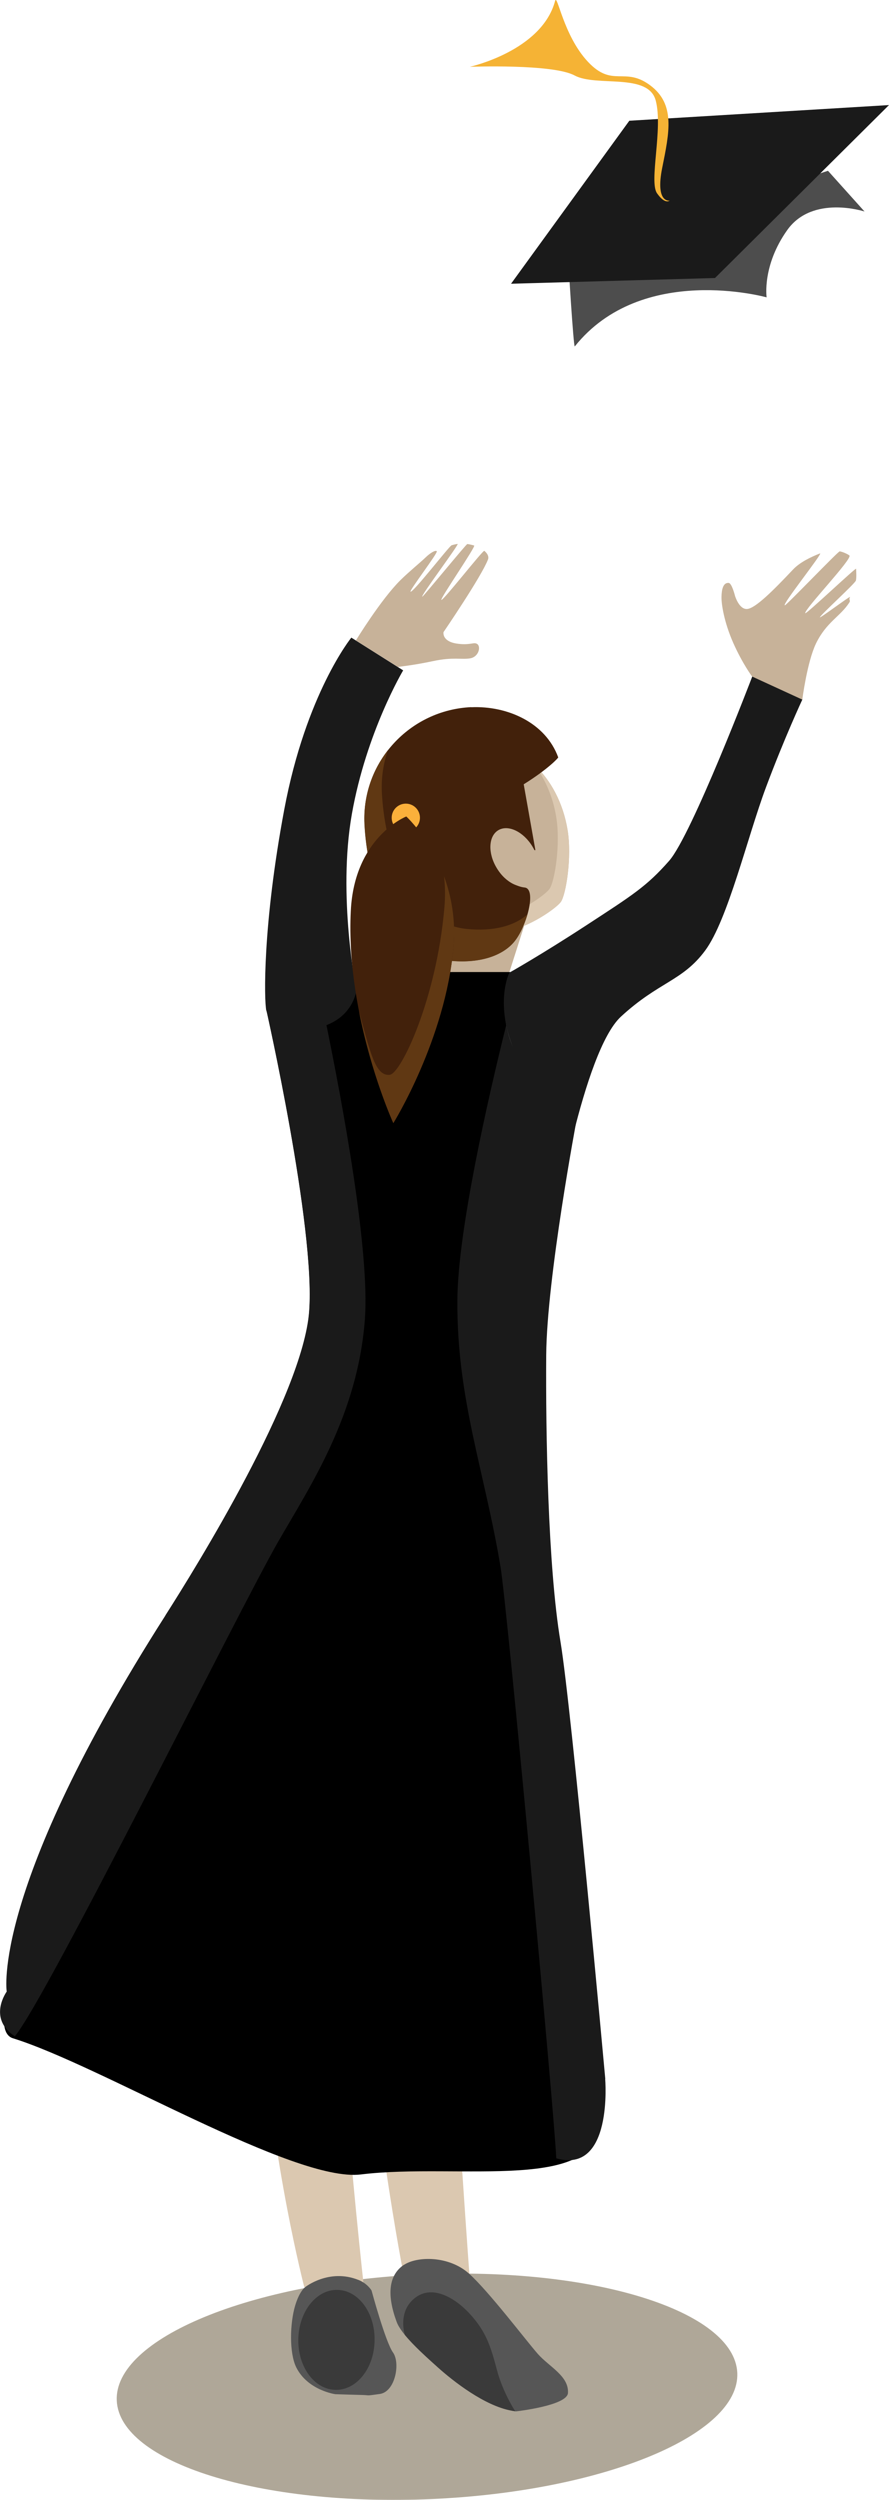
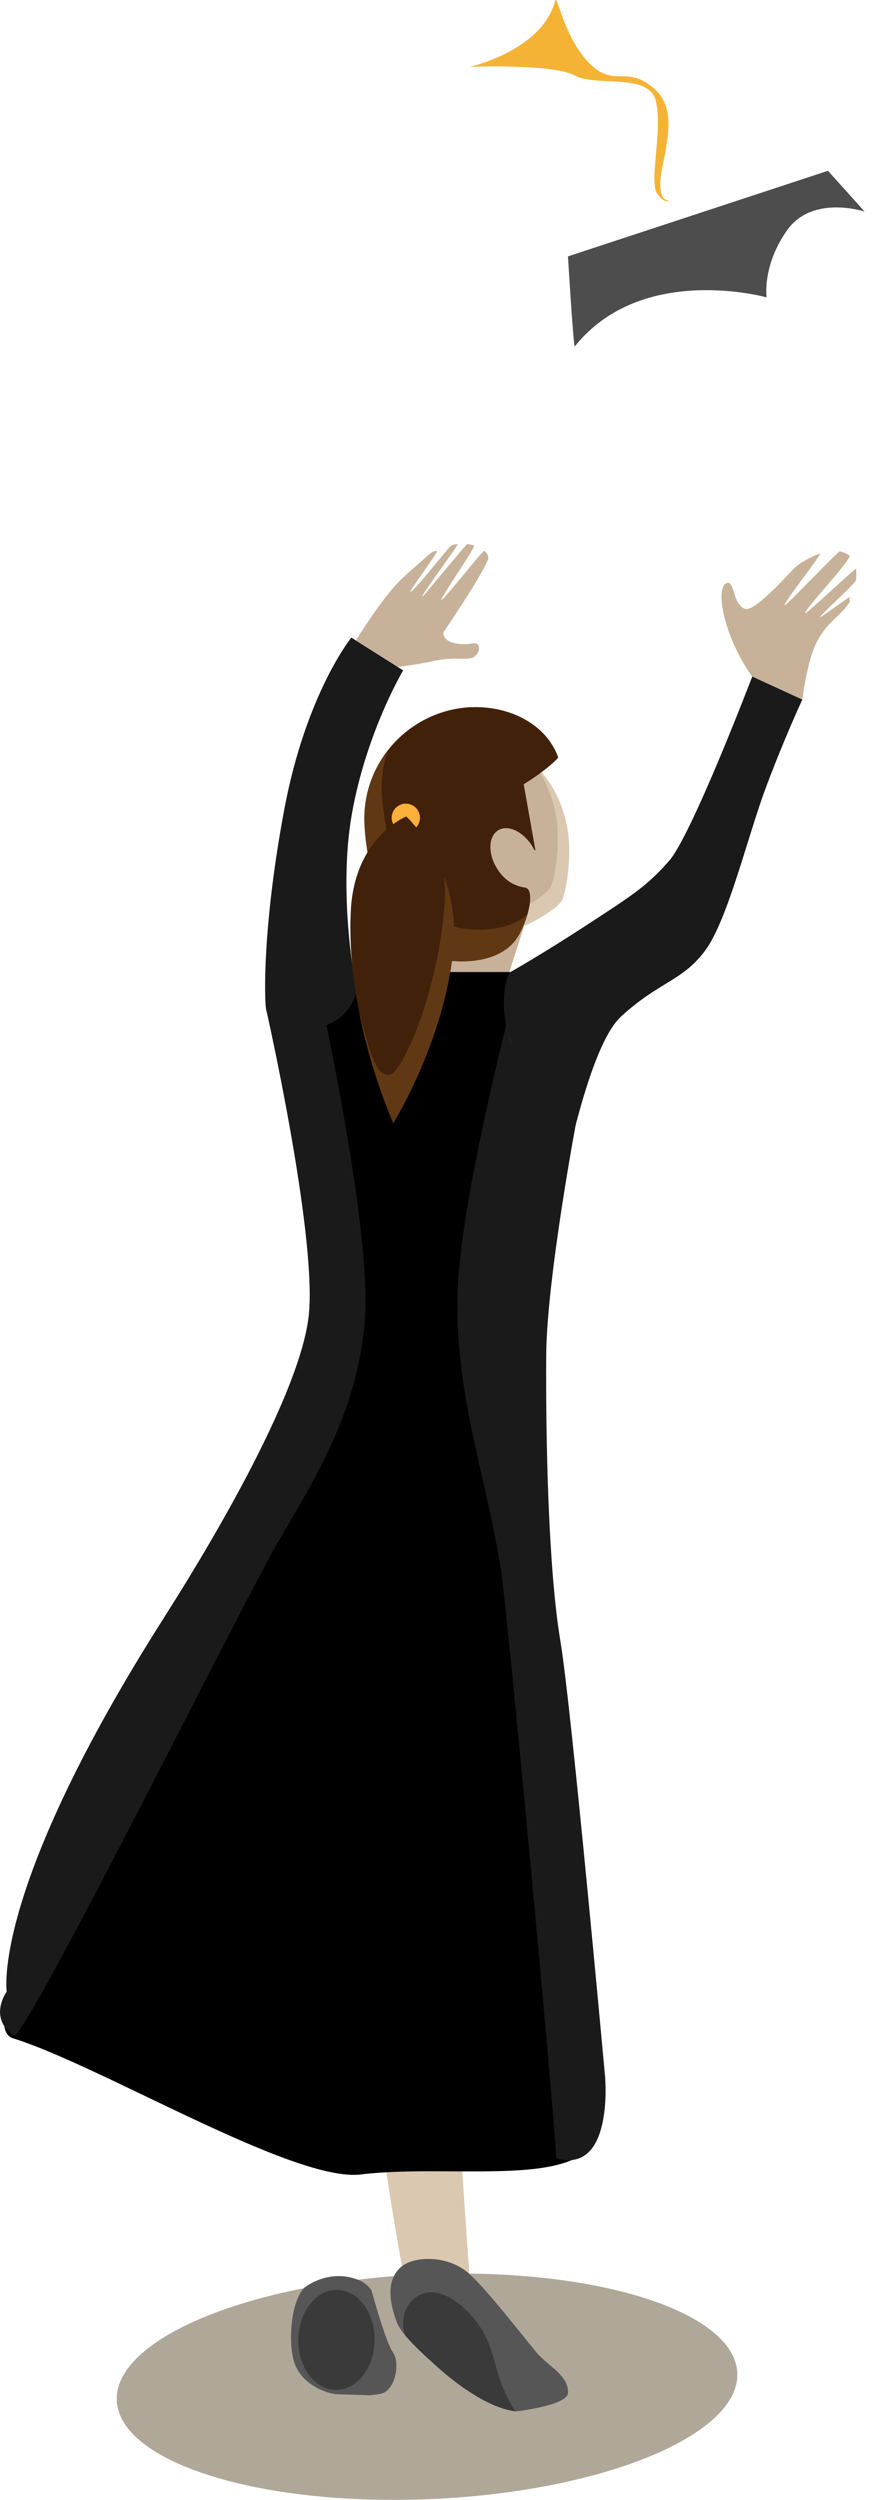
<svg xmlns="http://www.w3.org/2000/svg" width="110" height="309" viewBox="0 0 110 309" fill="none">
  <g style="mix-blend-mode:multiply" opacity="0.52">
    <path d="M14.446 296.722C14.794 304.391 32.253 309.842 53.461 308.893C74.668 307.945 91.564 300.957 91.23 293.302C90.881 285.633 73.423 280.182 52.215 281.13C31.008 282.079 14.098 289.066 14.446 296.735V296.722Z" fill="#665739" />
  </g>
  <path d="M58.106 204.254C58.106 204.254 54.652 220.233 55.643 241.45C56.513 260.221 58.147 281.998 58.147 281.998L50.354 283.214C50.354 283.214 47.489 270.041 44.691 243.961C41.679 215.904 44.691 207.274 44.691 207.274L58.093 204.268L58.106 204.254Z" fill="#DBC8B0" />
-   <path d="M43.445 216.118C43.445 216.118 40.915 234.556 42.147 251.243C43.378 267.943 45.012 282.56 45.012 282.56L37.648 282.693C37.648 282.693 33.698 267.502 32.534 250.521C31.181 230.748 32.36 216.639 32.36 216.639L43.445 216.118Z" fill="#DBC8B0" />
  <path d="M64.908 209.879C64.908 209.879 63.101 216.012 61.963 217.227C60.825 218.43 52.109 220.835 42.991 220.394C33.874 219.966 22.828 216.8 22.828 216.8C22.828 216.8 38.091 217.187 49.511 215.09C60.918 212.992 64.908 209.866 64.908 209.866V209.879Z" fill="#A51F11" />
  <path d="M64.988 114.031L62.685 121.232C62.685 121.232 61.628 122.782 57.357 122.475C52.443 122.114 51.573 120.551 51.573 120.551L53.541 116.904L55.308 113.149L64.975 114.045L64.988 114.031Z" fill="#C7B299" />
  <path d="M51.103 105.828C52.228 112.455 57.49 115.955 62.845 115.047C65.456 114.606 68.723 112.348 69.379 111.506C70.022 110.664 70.798 105.935 70.222 102.541C69.111 95.901 64.157 91.278 58.788 92.174C53.42 93.069 49.979 99.188 51.09 105.815L51.103 105.828Z" fill="#C7B299" />
  <path d="M61.44 113.443C64.05 113.002 67.317 110.744 67.973 109.903C68.629 109.061 69.392 104.331 68.817 100.938C68.415 98.52 67.491 96.382 66.233 94.672C68.214 96.542 69.673 99.308 70.222 102.541C70.798 105.935 70.022 110.664 69.379 111.506C68.723 112.348 65.456 114.606 62.845 115.047C59.123 115.674 55.455 114.178 53.179 110.998C55.415 113.056 58.414 113.951 61.44 113.443Z" fill="#DBC8B0" />
  <path d="M58.307 87.417C62.779 87.217 67.505 89.314 69.072 93.616C69.099 93.67 67.827 95.059 64.801 96.943L66.247 105.08C66.247 105.08 65.096 105.293 62.953 103.891C62.003 103.276 61.414 103.223 61.052 103.329C61.039 103.65 61.025 103.984 61.012 104.345C60.958 106.229 62.404 109.435 64.921 109.702C66.448 109.863 65.149 114.686 63.542 116.503C62.056 118.186 59.245 119.121 55.576 118.734C48.105 117.946 45.414 108.259 45.106 101.833C44.745 94.204 50.689 87.751 58.321 87.404L58.307 87.417Z" fill="#42210B" />
  <path d="M48.011 92.708C47.436 94.325 47.168 96.088 47.248 97.919C47.556 104.358 50.247 114.031 57.718 114.82C61.065 115.167 63.689 114.432 65.256 113.016C64.881 114.325 64.238 115.715 63.529 116.516C62.043 118.2 59.231 119.135 55.563 118.747C48.092 117.959 45.401 108.273 45.093 101.847C44.932 98.413 46.043 95.22 48.011 92.708Z" fill="#603813" />
  <path d="M61.466 107.298C62.577 109.155 64.478 110.05 65.696 109.315C66.915 108.58 67.008 106.483 65.884 104.639C64.773 102.795 62.871 101.887 61.653 102.621C60.435 103.356 60.341 105.454 61.466 107.298Z" fill="#C7B299" />
  <path d="M63.14 120.15C63.14 120.15 61.614 123.865 63.073 128.394C64.667 133.377 68.094 135.715 68.094 135.715C68.094 135.715 62.19 157.56 62.123 167.086C62.056 176.612 64.707 183.425 66.273 192.778C67.639 200.954 68.094 207.26 68.094 207.26C68.094 207.26 71.615 225.791 74.132 261.731C74.802 271.23 56.741 267.289 44.664 268.772C36.35 269.787 12.505 255.318 1.593 251.938C-4.512 250.04 16.455 211.977 16.455 211.977C16.455 211.977 23.149 196.091 28.839 186.231C32.333 180.165 37.488 172.483 38.264 162.089C39.054 151.694 32.922 124.639 32.922 124.639C32.922 124.639 35.801 128.127 39.737 126.764C43.459 125.481 44.115 122.382 44.115 122.382L50.89 120.15H63.154H63.14Z" fill="black" />
  <path d="M74.882 256.974C74.882 256.974 75.886 268.785 68.831 266.781C68.576 261.023 62.739 198.482 61.936 193.699C59.927 181.662 56.5 172.911 56.594 160.646C56.661 152.055 60.396 135.702 62.645 126.67C62.739 127.231 62.886 127.806 63.074 128.407C64.667 133.39 71.361 138.334 71.361 138.334C71.361 138.334 67.653 157.96 67.586 167.486C67.519 177.012 67.786 193.579 69.353 202.931C70.719 211.108 74.896 256.974 74.896 256.974H74.882Z" fill="#1A1A1A" />
  <path d="M20.472 199.658C24.234 193.766 37.462 172.483 38.252 162.089C39.041 151.694 32.91 124.639 32.91 124.639C32.91 124.639 35.788 128.126 39.724 126.764C39.952 126.684 40.153 126.603 40.353 126.51C42.308 136.063 45.789 154.54 45.147 163.104C44.25 174.915 38.399 183.652 34.436 190.533C29.576 198.977 5.798 246.967 1.835 251.697C-1.579 249.466 0.831 246.166 0.831 246.166C0.831 246.166 -1.191 233.594 20.472 199.672V199.658Z" fill="#1A1A1A" />
  <path d="M68.589 151.4C68.589 151.4 72.137 129.984 76.837 125.655C81.536 121.326 84.441 121.286 87.253 117.492C90.064 113.697 92.488 103.436 94.777 97.317C97.067 91.198 99.289 86.442 99.289 86.442L93.09 83.596C93.09 83.596 85.593 103.223 82.794 106.402C79.996 109.582 78.229 110.664 72.579 114.352C66.929 118.039 63.02 120.23 63.02 120.23C63.02 120.23 61.292 123.664 63.354 129.195C65.416 134.727 68.589 151.387 68.589 151.387V151.4Z" fill="#1A1A1A" />
  <path d="M99.276 86.455C99.276 86.455 99.865 81.846 100.963 79.548C102.248 76.889 103.988 76.195 105.086 74.484C105.287 74.177 104.979 74.177 105.18 73.79C105.3 73.563 101.337 76.529 101.445 76.302C101.592 75.941 105.809 72.12 105.903 71.759C105.997 71.371 105.943 70.677 105.93 70.303C105.93 70.089 99.691 76.007 99.637 75.794C99.503 75.313 105.541 69.033 105.1 68.659C104.885 68.472 104.149 68.165 103.895 68.152C103.694 68.152 97.321 74.805 97.12 74.819C96.638 74.859 101.94 68.232 101.458 68.406C100.333 68.846 98.968 69.501 98.124 70.396C95.58 73.095 93.465 75.179 92.461 75.273C91.457 75.366 90.948 73.656 90.948 73.656C90.948 73.656 90.56 72.093 90.171 72.053C89.475 71.986 89.288 72.881 89.274 73.763C89.248 74.631 89.582 76.876 90.734 79.481C91.898 82.087 93.063 83.623 93.063 83.623L99.262 86.469L99.276 86.455Z" fill="#C7B299" />
  <path d="M32.948 124.88C32.681 123.691 32.48 114.419 35.171 100.07C37.862 85.721 43.472 78.813 43.472 78.813L49.885 82.861C49.885 82.861 45.333 90.477 43.539 100.617C41.745 110.771 44.101 122.395 44.101 122.395C44.101 122.395 43.753 125.775 39.763 126.924C35.439 128.153 33.216 126.096 32.962 124.893L32.948 124.88Z" fill="#1A1A1A" />
  <path d="M44.036 79.16C44.036 79.16 47.128 74.097 49.552 71.705C50.623 70.65 52.069 69.474 52.631 68.927C53.22 68.352 53.889 67.951 54.05 68.138C54.211 68.325 50.596 73.041 50.797 73.135C51.118 73.269 55.59 67.497 55.871 67.403C56.112 67.323 56.366 67.27 56.621 67.23C56.902 67.19 51.975 73.723 52.256 73.75C52.377 73.75 57.705 67.216 57.826 67.243C58.12 67.283 58.401 67.35 58.669 67.43C58.924 67.51 54.412 74.043 54.612 74.15C54.84 74.271 59.767 67.951 59.928 68.085C60.329 68.419 60.517 68.806 60.383 69.154C59.566 71.278 54.88 78.132 54.88 78.132C54.88 78.132 54.653 79.227 56.42 79.535C58.187 79.829 58.656 79.281 59.084 79.628C59.513 79.989 59.218 81.205 58.16 81.378C57.103 81.552 56.058 81.191 53.608 81.712C51.158 82.233 49.23 82.434 49.23 82.434L44.049 79.174L44.036 79.16Z" fill="#C7B299" />
  <path d="M48.467 101.152C48.507 102.114 49.324 102.862 50.288 102.822C51.252 102.782 52.002 101.967 51.961 101.005C51.921 100.043 51.105 99.295 50.141 99.335C49.176 99.375 48.427 100.19 48.467 101.152Z" fill="#FBB03B" />
  <path d="M50.261 100.925C50.261 100.925 43.848 103.463 43.406 112.588C42.75 125.855 48.668 138.815 48.668 138.815C48.668 138.815 55.121 128.461 56.112 117.037C56.982 107.044 50.261 100.911 50.261 100.911V100.925Z" fill="#42210B" />
  <path d="M48.239 132.843C49.578 132.723 53.996 123.597 54.987 112.188C55.108 110.825 55.081 109.542 54.947 108.326C55.831 110.731 56.406 113.671 56.112 117.051C55.121 128.461 48.668 138.828 48.668 138.828C48.668 138.828 45.963 132.896 44.41 124.96C45.87 130.344 46.485 133.016 48.226 132.856L48.239 132.843Z" fill="#603813" />
  <path d="M50.019 279.928C51.653 278.872 55.549 278.805 58.026 281.023C60.502 283.241 65.148 289.374 66.554 290.963C67.96 292.553 70.41 293.689 70.276 295.787C70.182 297.35 63.849 298.058 63.849 298.058C63.849 298.058 63.475 298.004 63.287 297.964C59.967 297.363 56.138 294.37 54.196 292.633C52.255 290.897 49.644 288.572 49.069 286.969C47.837 283.615 48.091 281.17 50.019 279.914V279.928Z" fill="#565656" />
  <path d="M61.48 292.914C62.243 295.787 63.756 298.044 63.756 298.044C63.609 298.018 63.448 298.004 63.287 297.964C59.967 297.363 56.138 294.37 54.197 292.634C52.844 291.418 51.157 289.908 50.073 288.572V288.518C50.073 288.518 49.176 285.699 51.371 284.016C53.554 282.333 56.432 284.083 58.293 286.18C60.154 288.278 60.717 290.028 61.48 292.901V292.914Z" fill="#3A3A3A" />
  <path d="M44.329 281.798C45.48 282.252 45.975 283.121 45.975 283.121C45.975 283.121 47.689 289.467 48.626 290.776C49.564 292.086 48.908 295.64 46.993 295.907C45.078 296.174 45.935 296.054 44.704 296.027C43.472 296 41.49 295.934 41.49 295.934C41.49 295.934 38.076 295.466 36.657 292.62C35.773 290.83 35.867 287.169 36.523 284.978C37.072 283.148 37.768 282.693 37.768 282.693C37.768 282.693 40.7 280.369 44.315 281.798H44.329Z" fill="#565656" />
  <path d="M36.911 289.133C36.844 292.553 38.906 295.359 41.517 295.399C44.127 295.453 46.296 292.727 46.35 289.307C46.417 285.887 44.355 283.081 41.744 283.041C39.134 282.987 36.978 285.726 36.911 289.133Z" fill="#3A3A3A" />
  <path d="M102.449 21.11L106.975 26.146C106.975 26.146 100.548 24.036 97.415 28.431C94.282 32.827 94.858 36.755 94.858 36.755C94.858 36.755 79.408 32.439 71.12 42.82C70.96 43.021 70.277 31.691 70.277 31.691L102.449 21.11Z" fill="#4D4D4D" />
-   <path d="M110 12.986L77.868 14.924L63.234 35.071L88.471 34.363L110 12.986Z" fill="#1A1A1A" />
  <path d="M82.862 24.797C82.862 24.797 81.054 25.145 81.938 20.749C82.821 16.353 83.598 12.866 80.425 10.528C77.252 8.19 75.806 10.889 72.753 7.642C69.701 4.396 68.951 -0.882 68.683 0.12C67.023 6.306 58.133 8.257 58.133 8.257C58.133 8.257 68.389 7.869 71.093 9.326C73.798 10.782 80.211 8.952 81.135 12.425C82.058 15.899 80.278 22.432 81.295 23.889C82.313 25.345 82.875 24.784 82.875 24.784L82.862 24.797Z" fill="#F5B335" />
</svg>